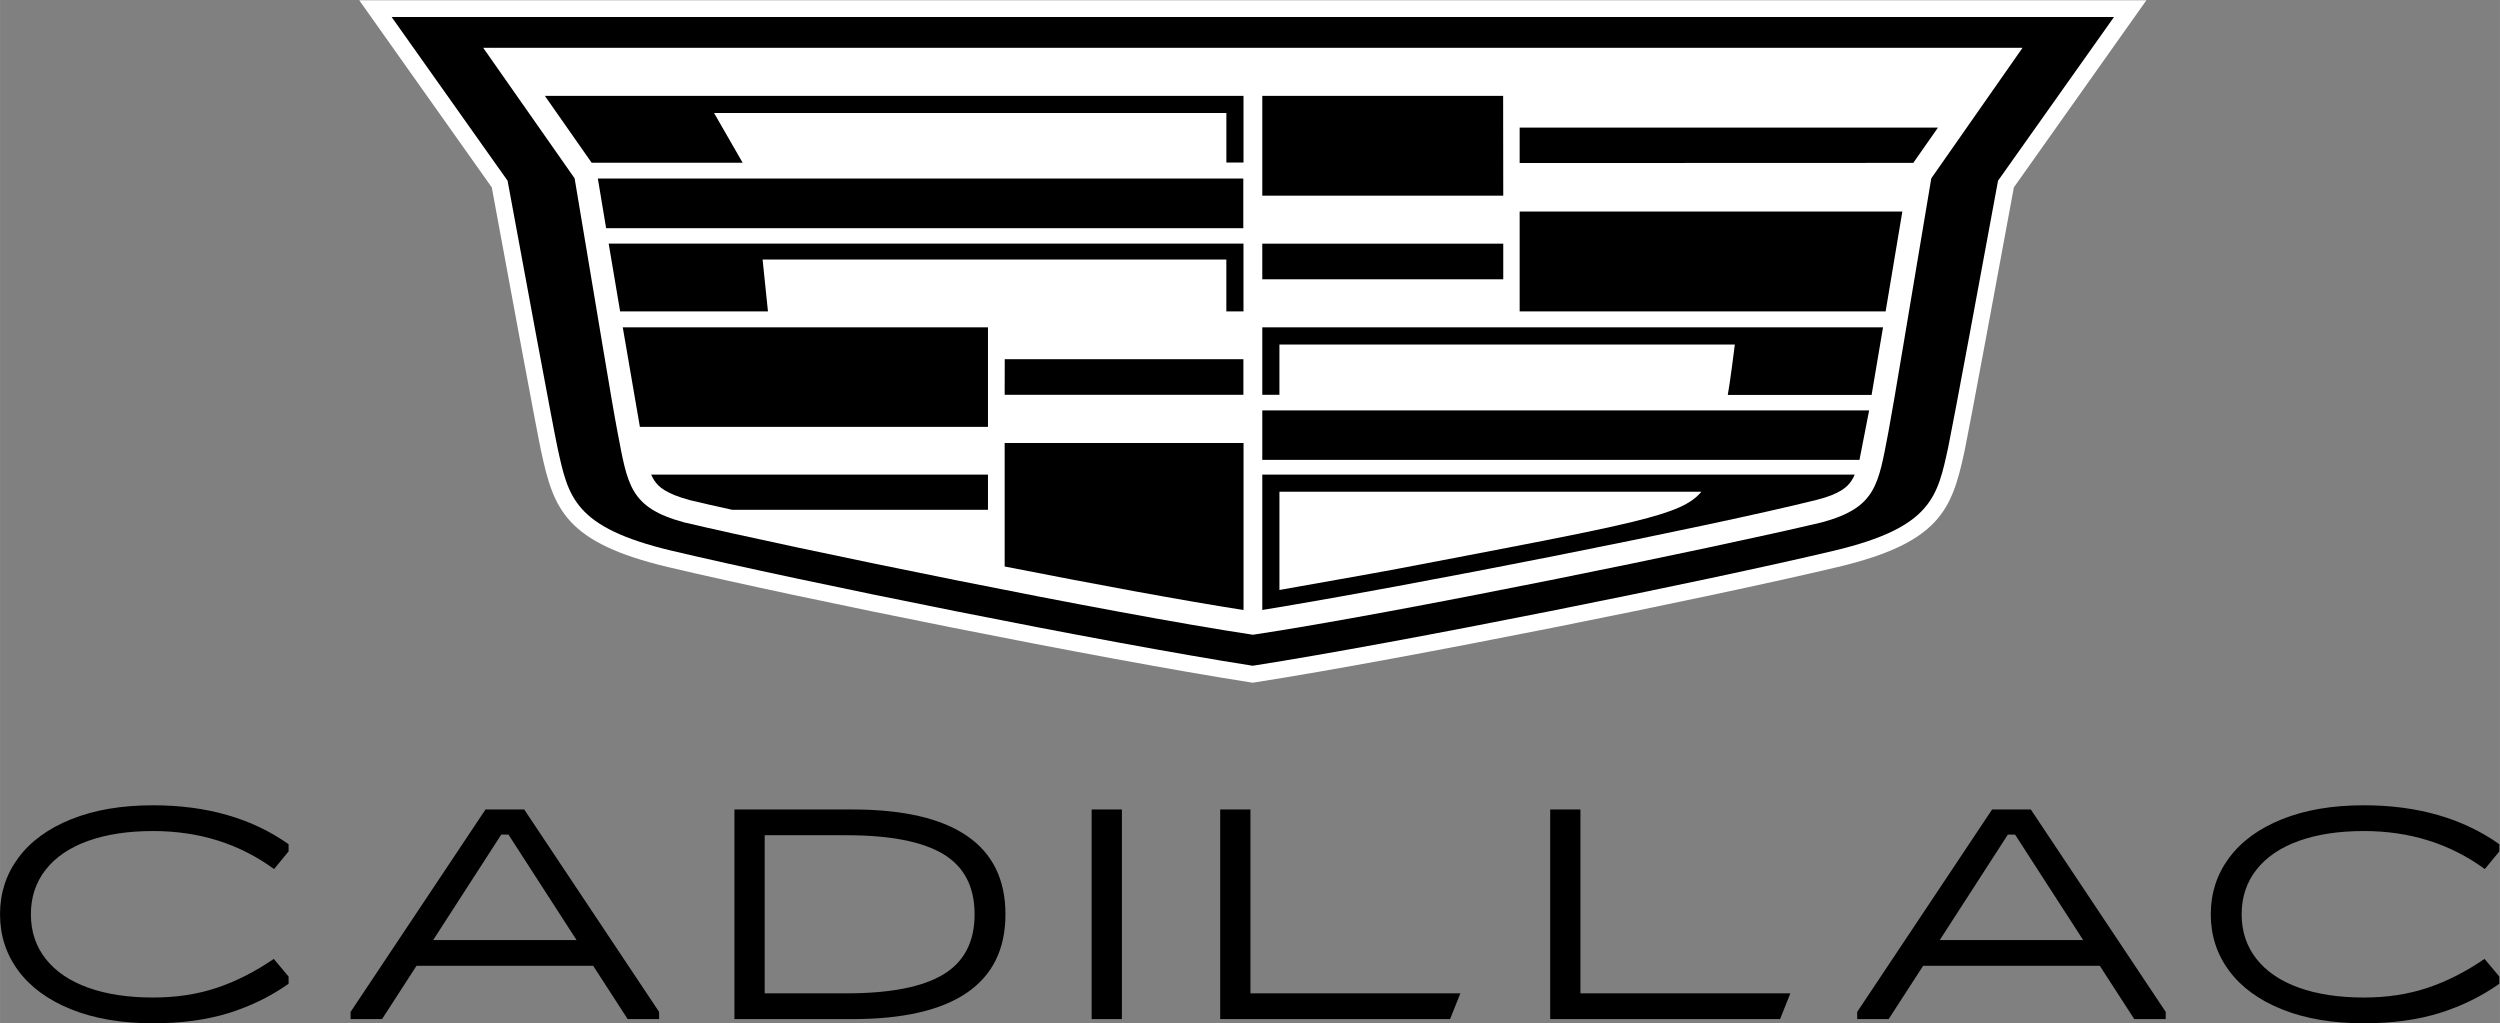
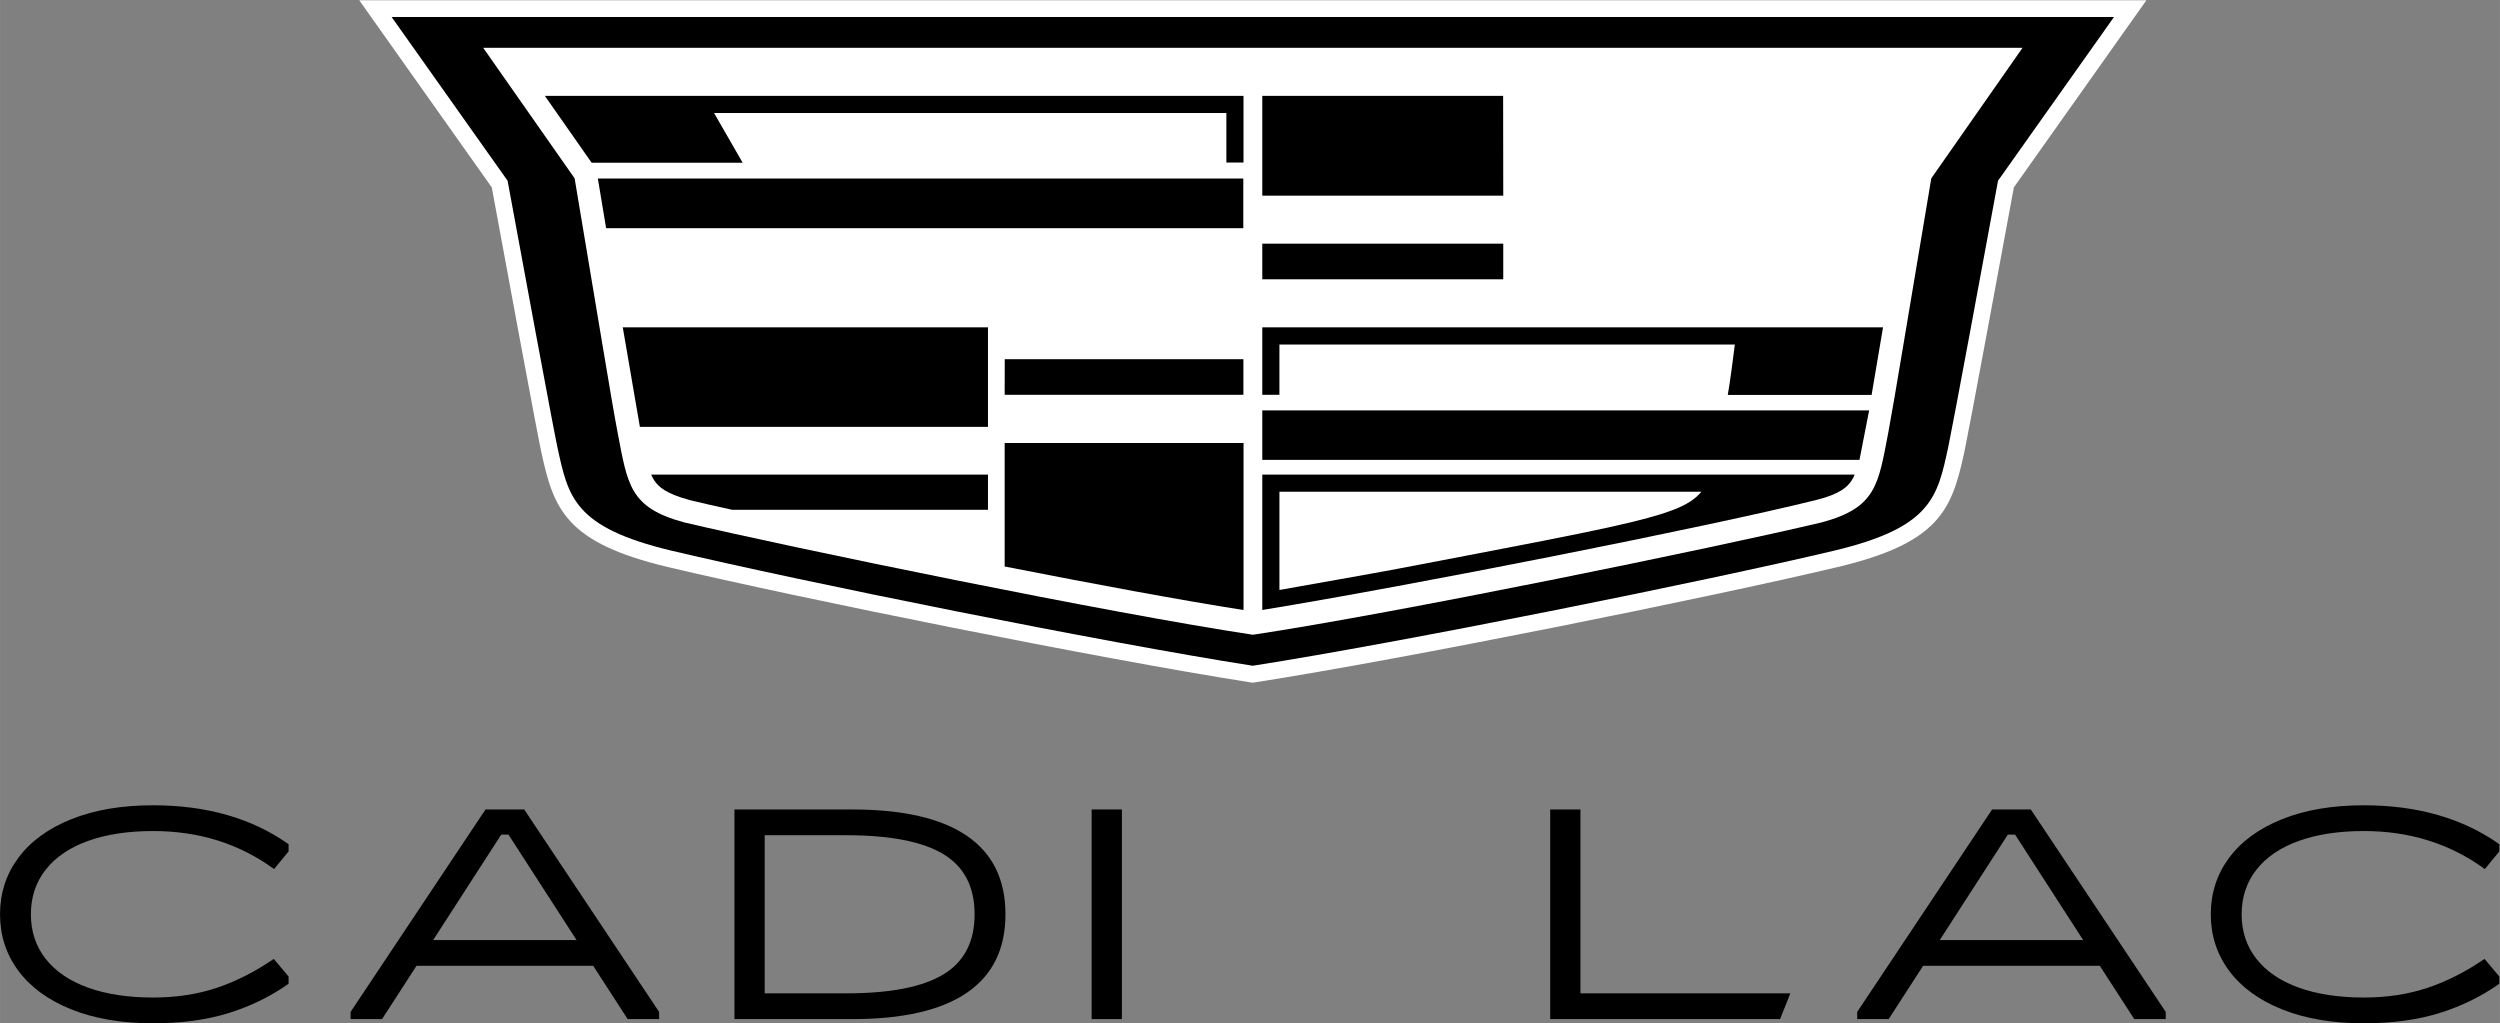
<svg xmlns="http://www.w3.org/2000/svg" height="202.315" viewBox="0 0 2663.004 1090.031" width="494.279">
  <rect x="0" y="0" width="2663.004" height="1090.031" fill="#808080" stroke="none" />
  <clipPath id="a">
    <path d="m0 817.523h1997.254v-817.523h-1997.254z" />
  </clipPath>
  <g clip-path="url(#a)" transform="matrix(1.333 0 0 -1.333 -0 1090.031)">
    <path d="m0 0c-119.495 18.7-359.687 67.086-465.215 92.107-81.686 19.431-91.253 46.094-101.133 91.539l-.381 1.76c-3.031 13.913-28.649 152.023-39.288 210.11l-105.916 149.532h1428.166l-105.916-149.532c-10.084-55.064-36.252-196.076-39.285-210.094l-.383-1.776c-9.879-45.445-19.447-72.108-101.125-91.537-105.232-24.953-345.438-73.321-465.38-92.109l-2.074-.324z" fill="#fff" transform="translate(998.973 272.476)" />
    <path d="m0 0-92.664-130.816c-10.162-55.556-36.717-198.658-39.731-212.587-8.72-40.052-12.901-64.413-91.519-83.119-104.671-24.817-344.087-73.067-464.354-91.906-120.223 18.816-359.524 67.089-464.194 91.906-78.619 18.706-82.797 43.067-91.521 83.119-3.013 13.838-29.571 157.031-39.732 212.587l-92.659 130.816z" transform="translate(1689.312 804.133)" />
    <path d="m0 0h-1230.144l73.07-104.331c18.266-108.505 29.568-178.264 34.25-202.584 8.129-42.311 9.567-60.556 53.274-72.338 86.905-20.55 338.767-72.338 454.513-89.806 115.745 17.468 367.629 69.186 454.582 89.806 43.702 11.782 45.141 30.027 53.269 72.338 4.57 24.32 15.984 94.079 34.255 202.584z" fill="#fff" transform="translate(1616.242 779.54)" />
-     <path d="m0 0h-118.143l-9.132 54.139h507.28v-54.139h-13.699v41.444h-370.599z" transform="translate(613.662 568.895)" />
    <path d="m0 0h509.201v39.684h-515.801z" transform="translate(484.33 635.388)" />
    <path d="m0 0h190.778v28.427h-190.709z" transform="translate(802.82 502.242)" />
    <path d="m0 0h120.679l-22.835 39.708h409.394v-39.547h13.699v53.271h-558.318z" transform="translate(472.754 687.701)" />
    <path d="m0 0h-192.468v-79.76h192.559z" transform="translate(1201.162 741.132)" />
    <path d="m0 0c3.128-4.749 8.927-10.277 28.178-15.505 9.316-2.285 19.683-4.569 34.023-7.764h204.295v28.154h-269.145c.712-1.706 1.586-3.343 2.604-4.885z" transform="translate(522.989 433.58)" />
    <path d="m0 0h278.166v79.532h-291.841z" transform="translate(511.32 476.599)" />
    <path d="m0 0c71.243-14.018 140.887-26.965 190.893-34.799v133.465h-190.893z" transform="translate(802.82 365.031)" />
-     <path d="m0 0h292.459l13.359 79.784h-305.818z" transform="translate(1214.361 568.895)" />
-     <path d="m0 0v-28.315l314.561.115 19.728 28.2z" transform="translate(1214.361 715.765)" />
    <path d="m0 0h13.699v40.167h363.931c-.48-3.906-3.881-30.828-5.639-40.279h114.924l9.133 54.002h-496.048z" transform="translate(1008.694 502.242)" />
    <path d="m0 0h477.235l7.714 39.526h-484.949z" transform="translate(1008.694 450.226)" />
    <path d="m1201.254 623.011h-192.56v-28.473h192.56z" />
    <path d="m0 0c-19.021-3.632-72.362-12.925-94.19-16.876v78.528h337.238c-16.146-18.997-49.369-24.64-243.048-61.652m-107.891 75.328v-108.188c121.32 19.843 356.898 66.561 442.617 87.888 19.364 4.819 25.095 10.665 28.223 15.414 1.031 1.53 1.892 3.166 2.559 4.886z" transform="translate(1116.584 363.138)" />
    <path d="m0 0c-18.453 7.42-32.552 17.709-42.3 30.871-9.752 13.158-14.623 28.195-14.623 45.105 0 16.909 4.871 31.946 14.623 45.107 9.748 13.161 23.847 23.45 42.3 30.868 18.45 7.418 40.245 11.127 65.383 11.127 42.862 0 78.956-10.371 108.286-31.106v-5.744l-11.602-14.119c-27.716 20.257-59.944 30.39-96.684 30.39-19.983 0-37.307-2.632-51.968-7.896-14.665-5.265-25.946-12.921-33.84-22.973-7.897-10.049-11.844-21.936-11.844-35.654 0-13.722 3.947-25.604 11.844-35.656 7.894-10.049 19.175-17.707 33.84-22.971 14.661-5.263 31.985-7.897 51.968-7.897 18.37 0 35.248 2.55 50.639 7.658 15.386 5.103 30.655 12.84 45.805 23.21l11.842-14.118v-5.741c-14.502-10.211-30.497-18.029-47.979-23.451-17.486-5.422-37.586-8.137-60.307-8.137-25.138 0-46.933 3.709-65.383 11.127" transform="translate(56.923 11.127)" />
    <path d="m0 0-54.386-84.23h114.572l-54.385 84.23zm-12.569 20.103h30.939l107.803-161.762v-5.744h-25.138l-27.556 42.593h-141.159l-27.555-42.593h-25.139v5.744z" transform="translate(400.516 150.754)" />
    <path d="m0 0c34.964 0 60.79 5.024 77.468 15.076 16.678 10.049 25.017 26.082 25.017 48.097s-8.339 38.048-25.017 48.099c-16.678 10.049-42.504 15.074-77.468 15.074h-65.263v-126.346zm-89.434-20.579v167.506h94.267c40.446 0 70.943-7.023 91.489-21.058 20.545-14.04 30.817-34.937 30.817-62.696 0-27.756-10.272-48.659-30.817-62.694-20.546-14.041-51.043-21.058-91.489-21.058z" transform="translate(676.309 23.93)" />
    <path d="m896.505 3.35h-24.171v167.506h24.171z" />
-     <path d="m0 0v-146.927h167.747l-8.218-20.579h-183.7v167.506z" transform="translate(999.231 170.856)" />
    <path d="m0 0v-146.927h167.746l-8.218-20.579h-183.699v167.506z" transform="translate(1262.937 170.856)" />
    <path d="m0 0-54.385-84.23h114.571l-54.385 84.23zm-12.567 20.103h30.938l107.805-161.762v-5.744h-25.141l-27.555 42.593h-141.16l-27.554-42.593h-25.138v5.744z" transform="translate(1604.472 150.754)" />
    <path d="m0 0c-18.455 7.42-32.553 17.709-42.301 30.871-9.751 13.158-14.624 28.195-14.624 45.105 0 16.909 4.873 31.946 14.624 45.107 9.748 13.161 23.846 23.45 42.301 30.868 18.447 7.418 40.242 11.127 65.383 11.127 42.86 0 78.955-10.371 108.285-31.106v-5.744l-11.603-14.119c-27.716 20.257-59.942 30.39-96.682 30.39-19.986 0-37.308-2.632-51.968-7.896-14.665-5.265-25.948-12.921-33.84-22.973-7.898-10.049-11.846-21.936-11.846-35.654 0-13.722 3.948-25.604 11.846-35.656 7.892-10.049 19.175-17.707 33.84-22.971 14.66-5.263 31.982-7.897 51.968-7.897 18.369 0 35.247 2.55 50.637 7.658 15.386 5.103 30.656 12.84 45.805 23.21l11.843-14.118v-5.741c-14.503-10.211-30.497-18.029-47.979-23.451-17.487-5.422-37.587-8.137-60.306-8.137-25.141 0-46.936 3.709-65.383 11.127" transform="translate(1823.585 11.127)" />
  </g>
</svg>